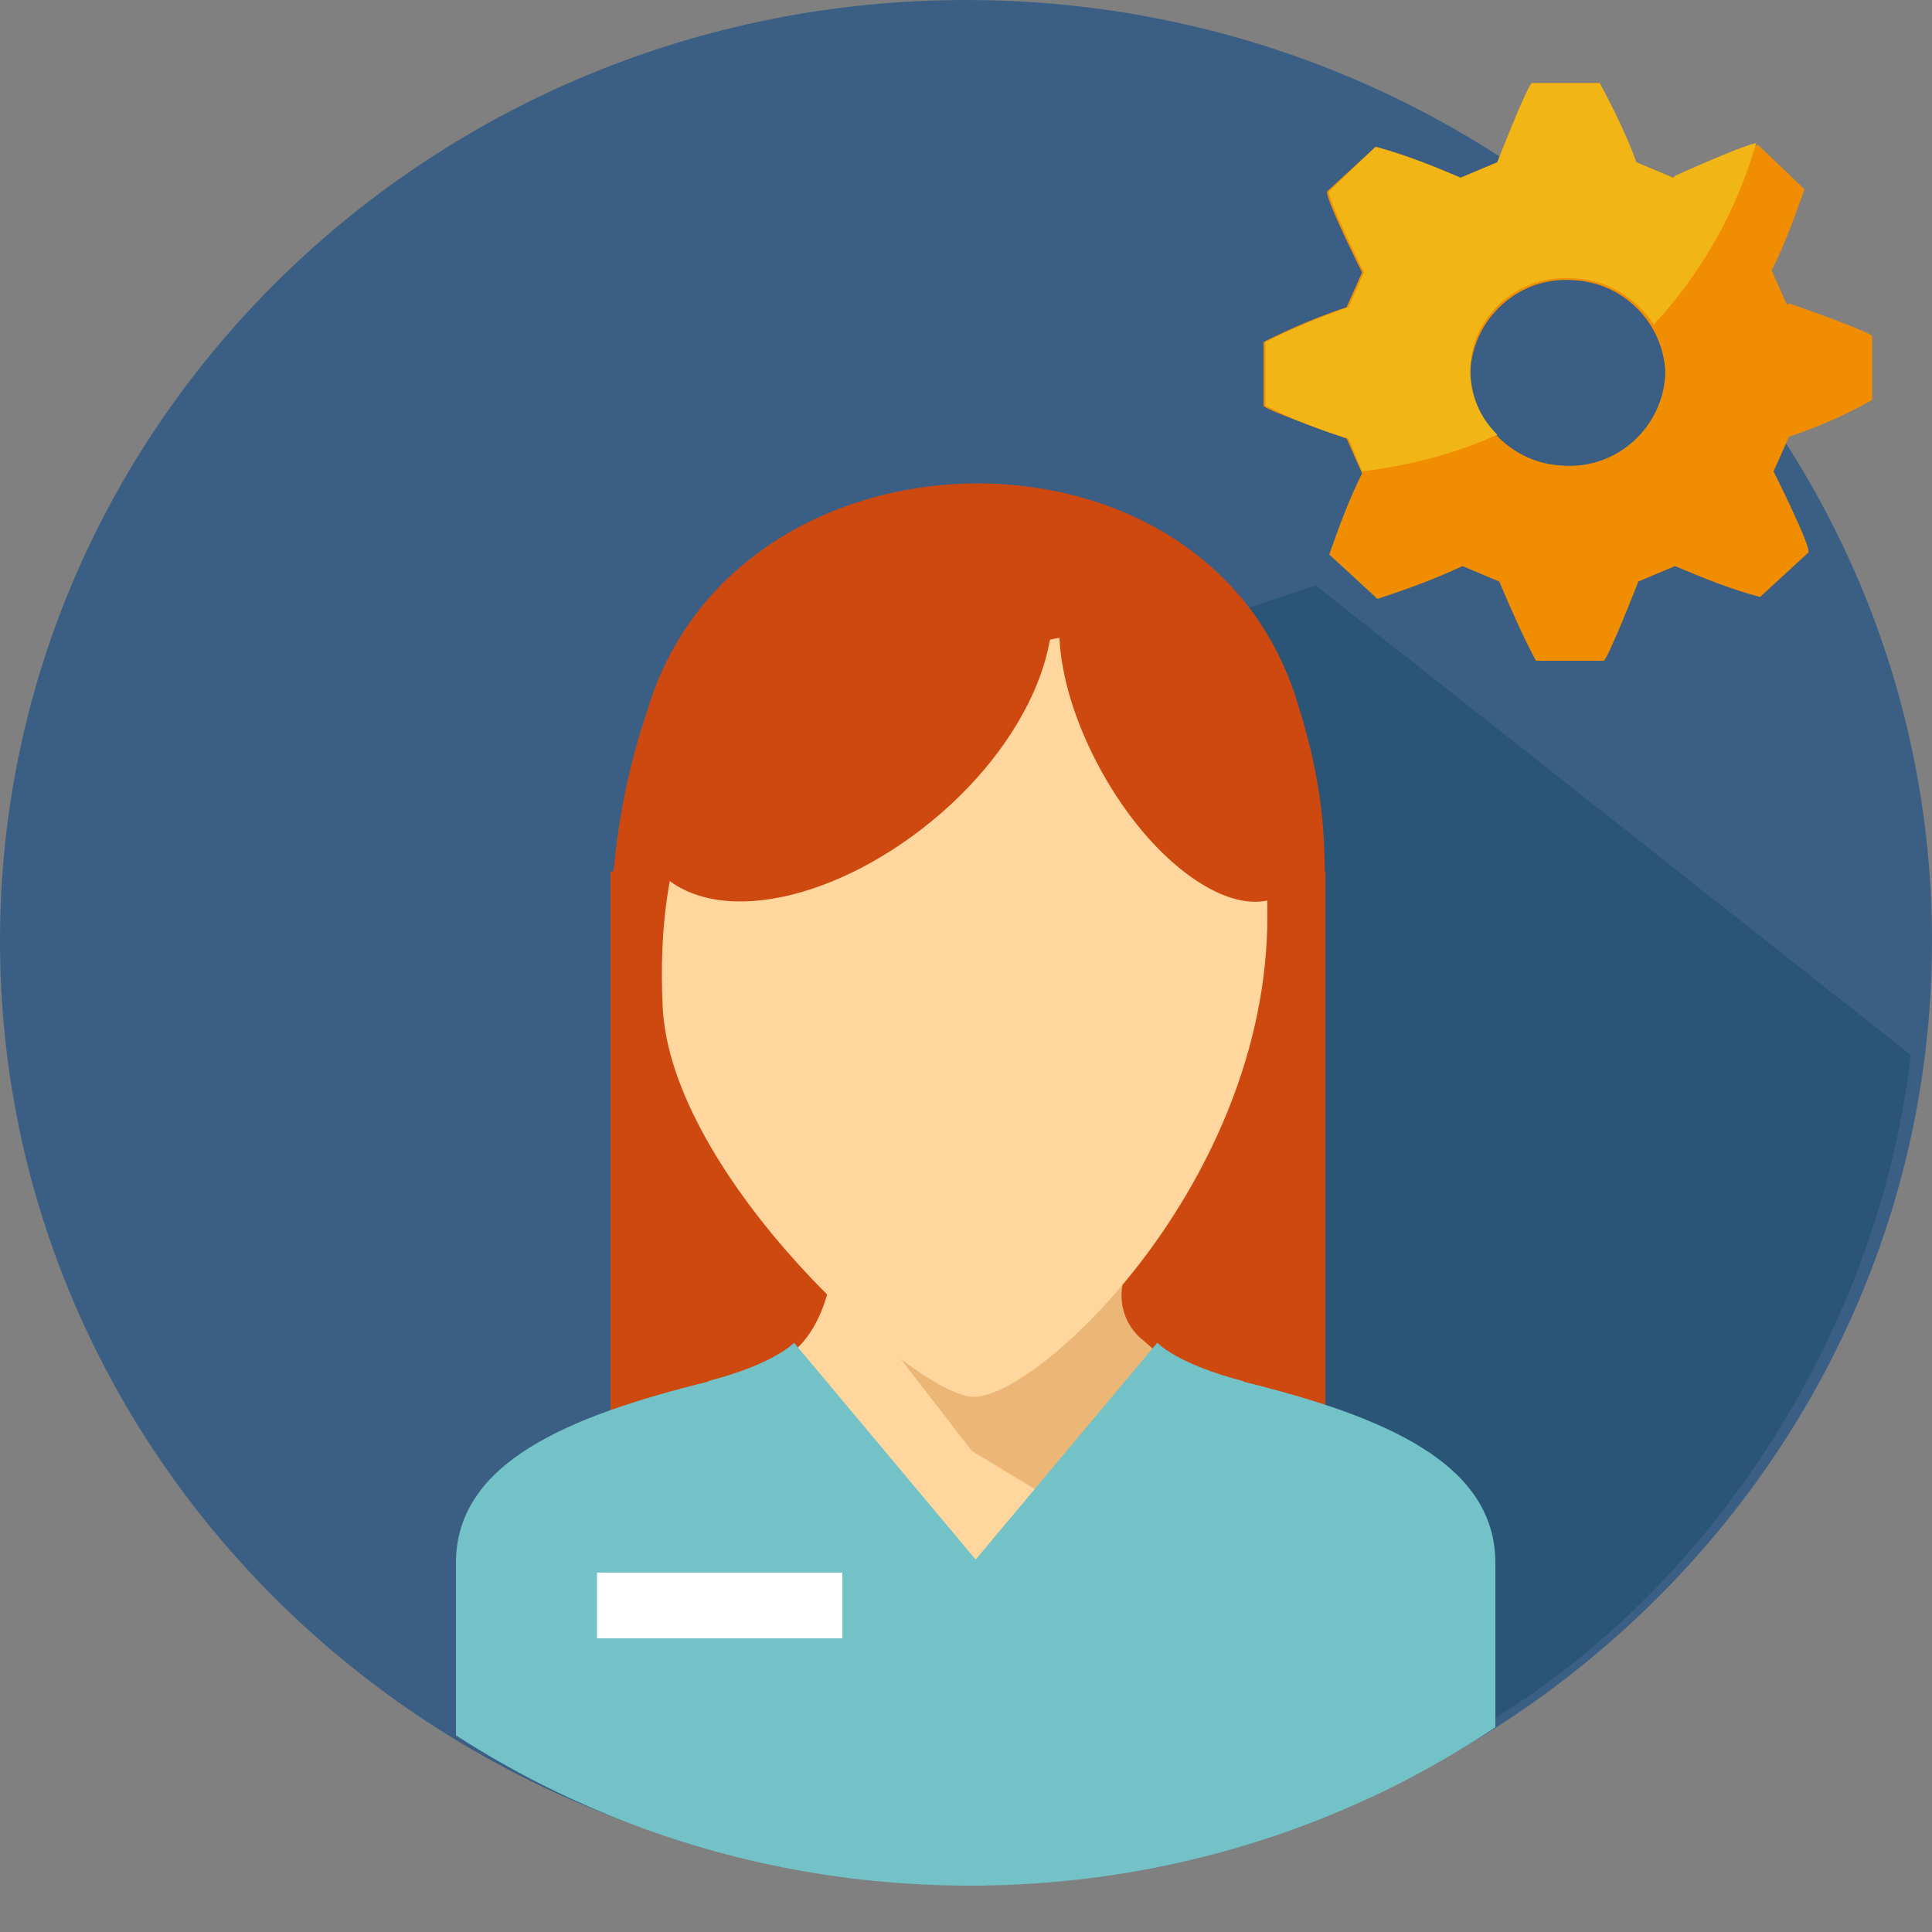
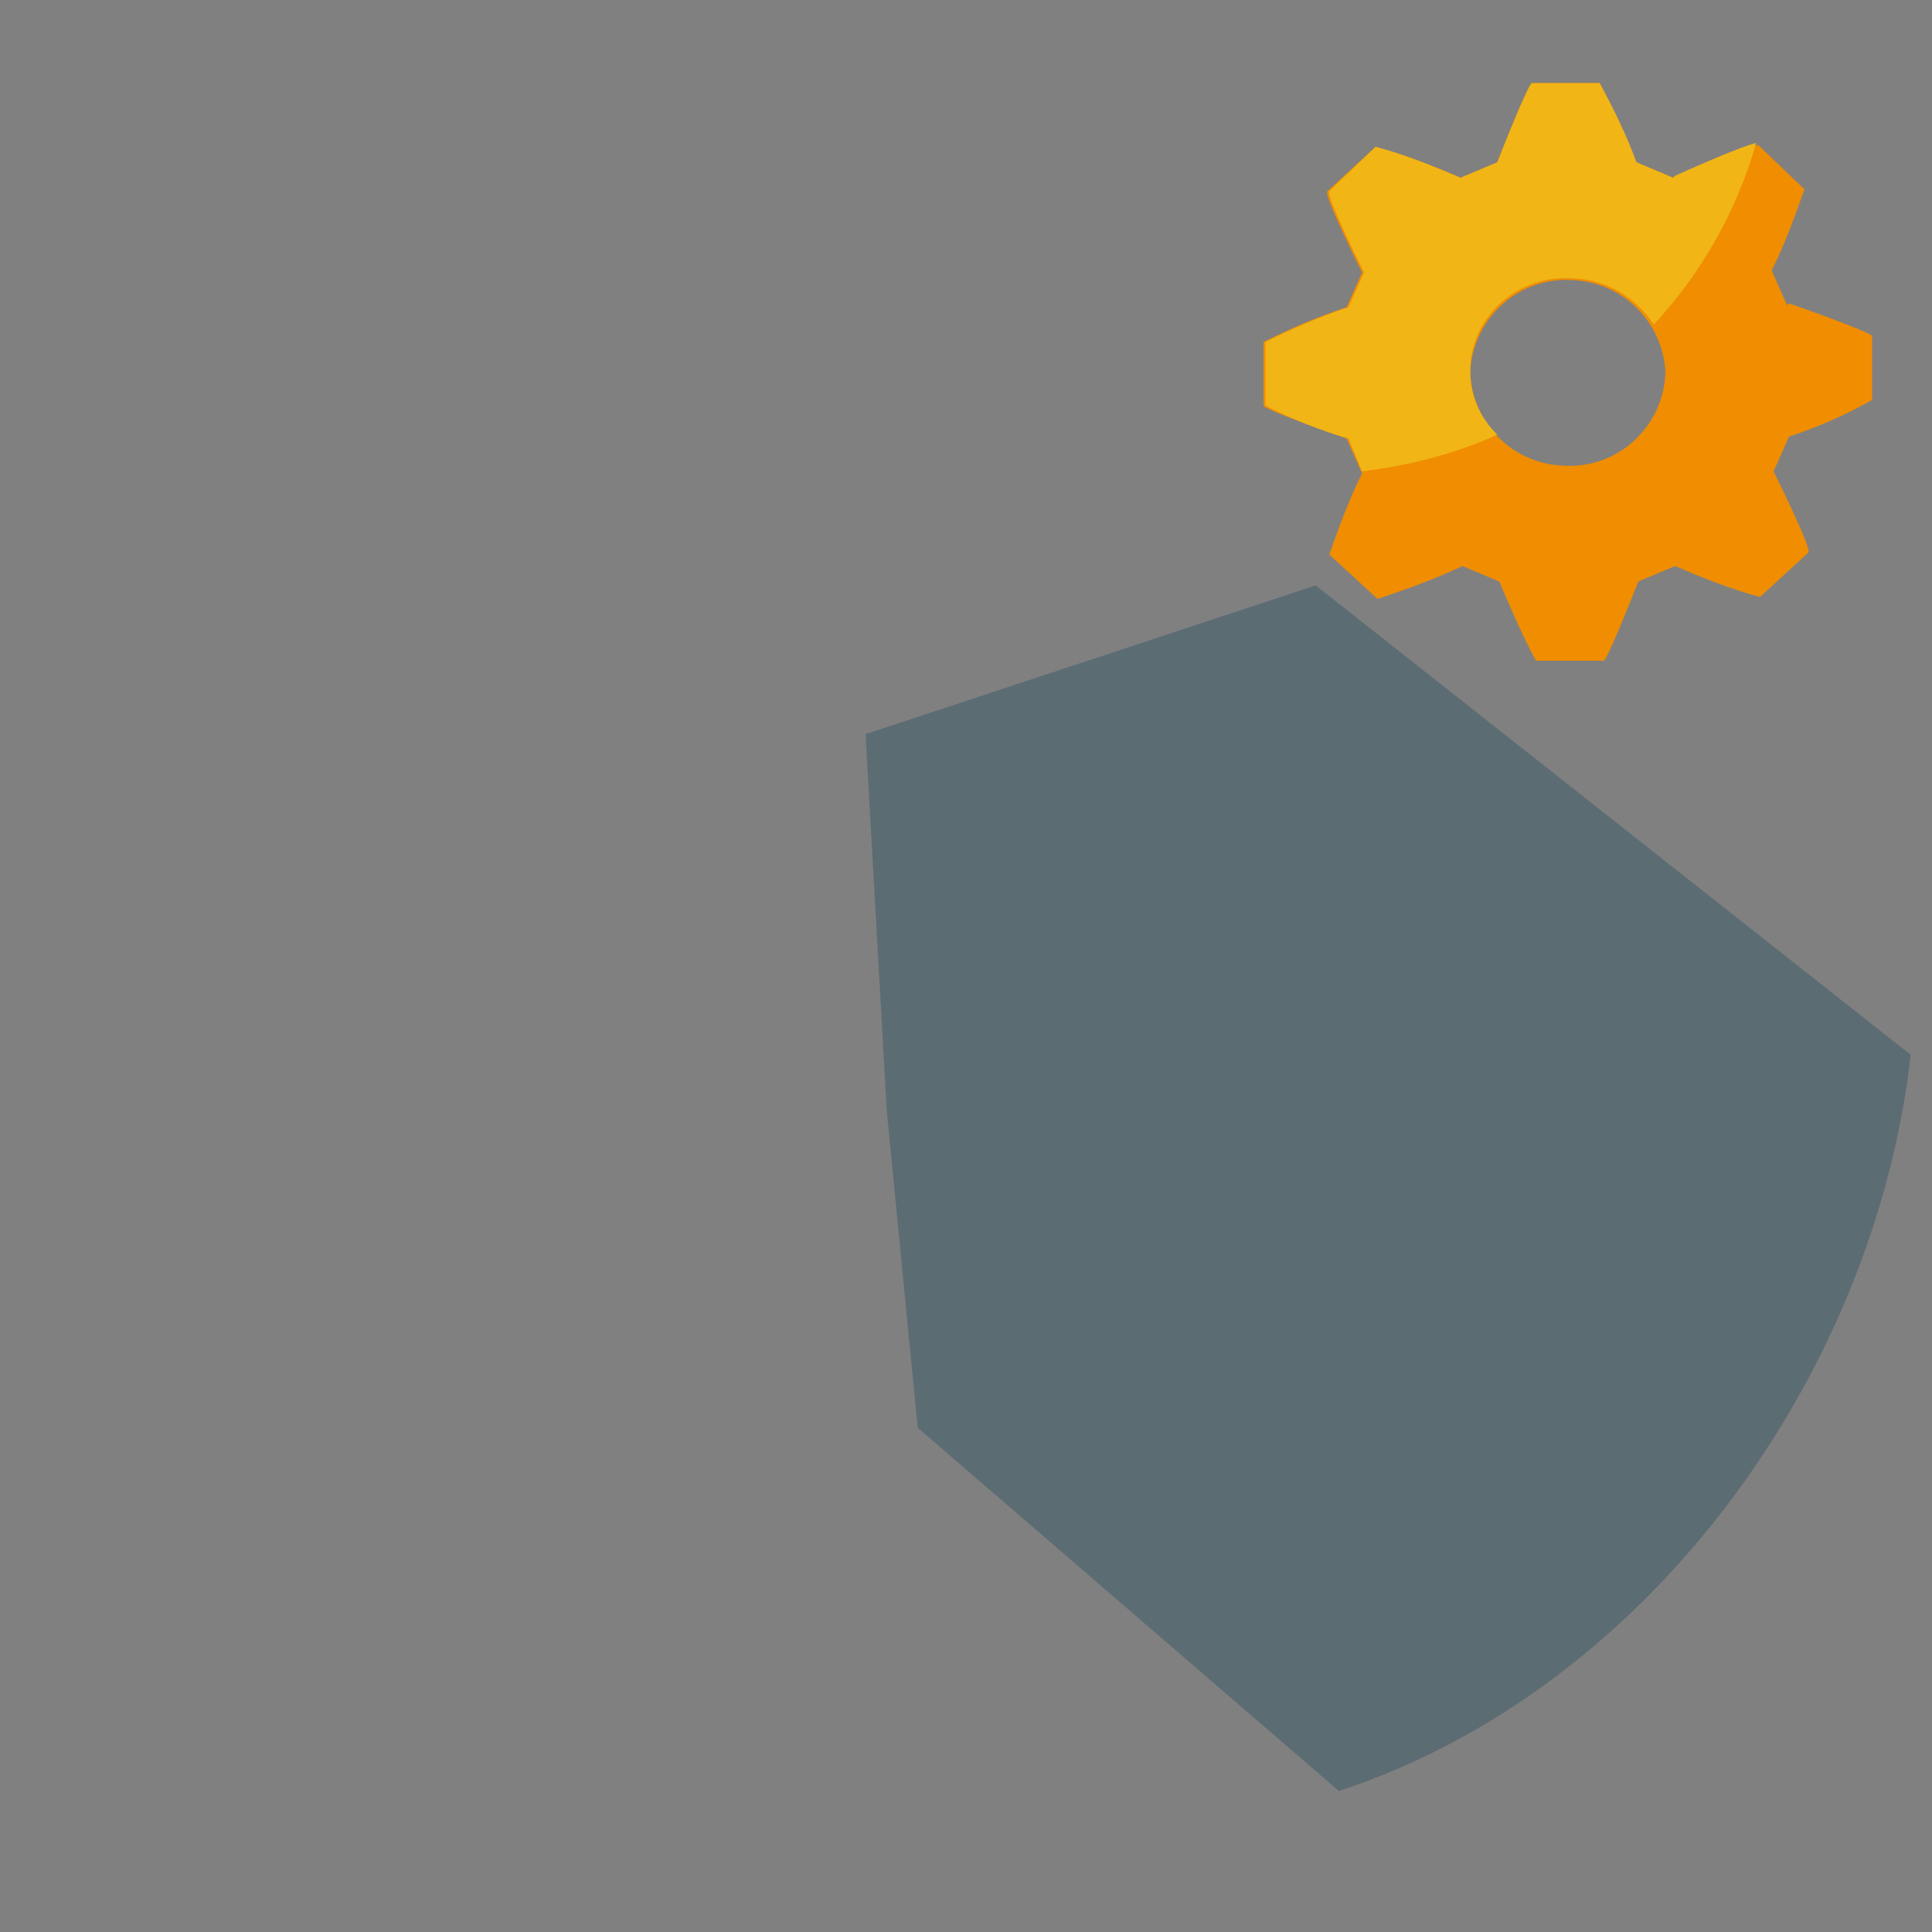
<svg xmlns="http://www.w3.org/2000/svg" id="_レイヤー_1" data-name="レイヤー_1" version="1.1" viewBox="0 0 100 100">
  <rect x="0" y="0" width="100" height="100" fill="#808080" stroke="none" />
  <defs>
    <style>
      .st0 {
        fill: #ecb776;
      }

      .st1, .st2 {
        fill: #ce4910;
      }

      .st3 {
        fill: #083d55;
      }

      .st2, .st4 {
        fill-rule: evenodd;
      }

      .st5 {
        fill: #fff;
      }

      .st4 {
        fill: #ffd79e;
      }

      .st6 {
        fill: #3b5f84;
      }

      .st7 {
        fill: #f08d00;
      }

      .st8 {
        fill: none;
      }

      .st9 {
        clip-path: url(#clippath-1);
      }

      .st10 {
        fill: #72c2c7;
      }

      .st11 {
        opacity: .3;
      }

      .st12 {
        clip-path: url(#clippath-2);
      }

      .st13 {
        fill: #f1b516;
      }

      .st14 {
        clip-path: url(#clippath);
      }
    </style>
    <clipPath id="clippath">
      <rect class="st8" x="0" y="0" width="100" height="100" />
    </clipPath>
    <clipPath id="clippath-1">
      <rect class="st8" x="44.8" y="30.3" width="54.1" height="62.5" />
    </clipPath>
    <clipPath id="clippath-2">
-       <path class="st8" d="M2.1,50.8c0,25.9,21.5,46.8,48.1,46.8s48.1-21,48.1-46.8S76.8,4,50.2,4,2.1,25,2.1,50.8Z" />
-     </clipPath>
+       </clipPath>
  </defs>
  <g id="_グループ_117" data-name="グループ_117">
    <g id="_グループ_81" data-name="グループ_81">
      <g class="st14">
        <g id="_グループ_80" data-name="グループ_80">
-           <path id="_パス_70" data-name="パス_70" class="st6" d="M100,48.7c0,26.9-22.4,48.7-50,48.7S0,75.6,0,48.7,22.4,0,50,0s50,21.8,50,48.7" />
          <g id="_グループ_79" data-name="グループ_79" class="st11">
            <g id="_グループ_78" data-name="グループ_78">
              <g class="st9">
                <g id="_グループ_77" data-name="グループ_77">
                  <path id="_パス_71" data-name="パス_71" class="st3" d="M68.1,30.3l-23.3,7.7,1.1,19.5,1.6,16.4,21.8,18.8c15.9-5.2,27.7-21.4,29.6-38.1l-30.8-24.3Z" />
                </g>
              </g>
            </g>
          </g>
        </g>
      </g>
    </g>
    <g id="_グループ_83" data-name="グループ_83">
      <g class="st12">
        <g id="_グループ_82" data-name="グループ_82">
          <rect id="_長方形_97" data-name="長方形_97" class="st1" x="31.6" y="45.1" width="37" height="32" />
          <path id="_パス_72" data-name="パス_72" class="st4" d="M50.3,88.9c-5.5-2.1-12.3-9.1-13.2-17,3.1-1.1,4.9-1.8,5.8-5.2,2.3-.3,4.8.8,7.4.8,2.5,0,5,.1,7.4.4.9,3.3,2.6,3.5,5.8,4.6-.9,7.8-7.7,14.3-13.2,16.4" />
          <path id="_パス_73" data-name="パス_73" class="st0" d="M58.4,80l4.5-8.2c-1.4-.6-2.6-1.4-3.7-2.4-.9-.7-1.3-1.8-1.1-2.9l-12.9,2,5.1,6.6,8.1,4.9Z" />
          <path id="_パス_74" data-name="パス_74" class="st4" d="M50.4,72.3c-3,0-15.7-11.4-16.1-20.2-.8-16.6,10.2-19.1,16.1-19.5,13.1-.7,15.2,4.9,15.2,14.8,0,13.8-11.8,24.9-15.2,24.9" />
          <path id="_パス_75" data-name="パス_75" class="st2" d="M33.8,45.5s-2,2.7-2.2,3.2c0-4.1.6-8.1,1.9-11.9,4.5-15.3,28.8-15.9,33.6-.6,1.8,5.6,1.4,8.4,1.5,11.9-.3-.9-1.3-2.5-2-2.5-1,0-1.6-.5-2,.8-.2.5-1.1-.2-1-2.7,1.1-25.6-29.9,1.9-29.9,1.9" />
          <path id="_パス_76" data-name="パス_76" class="st2" d="M53.2,28.2c2.8,3,.8,9.3-4.5,13.9s-11.9,6-14.7,2.9-.8-9.3,4.5-13.9,11.9-6,14.7-3" />
-           <path id="_パス_77" data-name="パス_77" class="st2" d="M56.5,28.9c2.4-1.3,6.5,1.6,9.2,6.5,2.7,4.8,2.9,9.8.5,11s-6.5-1.6-9.2-6.5-2.9-9.8-.5-11" />
          <path id="_パス_78" data-name="パス_78" class="st10" d="M64.4,71.5c-3.5-.9-4.5-2-4.5-2l-9.8,11.7-.3-.3v16.1c.1,0,.3,3,.4,3,10.6,0,20.2-3.2,27.2-9.6v-9.5c0-5.2-5.8-7.6-13.1-9.4" />
          <path id="_パス_79" data-name="パス_79" class="st10" d="M36.6,71.5c3.5-.9,4.5-2,4.5-2l9.8,11.7.3-.3v16.1c-.1,0-.3,2-.4,2-10.6,0-20.2-2.2-27.2-8.6v-9.5c0-5.2,5.8-7.6,13.1-9.4" />
          <rect id="_長方形_98" data-name="長方形_98" class="st5" x="30.9" y="81.4" width="12.7" height="3.4" />
        </g>
      </g>
    </g>
    <path id="_パス_81" data-name="パス_81" class="st7" d="M92.5,15.8l-.8-1.8c.7-1.4,1.2-2.8,1.7-4.2l-2.4-2.3c-1.5.5-2.9,1-4.4,1.7l-1.9-.8c-.6-1.4-1.2-2.8-1.9-4.1h-3.5c-.2,0-1.8,4.1-1.8,4.1l-1.9.8c-1.4-.6-2.9-1.2-4.4-1.6l-2.5,2.3c-.2.2,1.8,4.2,1.8,4.2l-.8,1.8c-1.5.5-2.9,1.1-4.3,1.8v3.3c0,.2,4.3,1.7,4.3,1.7l.8,1.8c-.7,1.4-1.2,2.8-1.7,4.2l2.5,2.3c1.5-.5,2.9-1,4.4-1.7l1.9.8c.6,1.4,1.2,2.8,1.9,4.1h3.5c.2,0,1.8-4.1,1.8-4.1l1.9-.8c1.4.6,2.9,1.2,4.4,1.6l2.5-2.3c.2-.2-1.8-4.2-1.8-4.2l.8-1.8c1.5-.5,2.9-1.1,4.3-1.9v-3.3c0-.2-4.3-1.7-4.3-1.7M86.2,19.3c-.1,2.8-2.5,5-5.3,4.8-2.6-.1-4.7-2.2-4.8-4.8.1-2.8,2.5-5,5.3-4.8,2.6.1,4.7,2.2,4.8,4.8" />
    <path id="_パス_82" data-name="パス_82" class="st13" d="M86.6,9.2l-1.9-.8c-.5-1.4-1.2-2.8-1.9-4.1h-3.5c-.2,0-1.8,4.1-1.8,4.1l-1.9.8c-1.4-.6-2.9-1.2-4.4-1.6l-2.4,2.3c-.2.2,1.8,4.2,1.8,4.2l-.8,1.8c-1.5.5-2.9,1.1-4.3,1.8v3.3c1.4.7,2.9,1.3,4.3,1.7l.7,1.7c2.4-.3,4.8-.9,7-1.9-.9-.9-1.4-2-1.4-3.3,0-2.7,2.3-4.9,5.1-4.8,1.8,0,3.4.9,4.4,2.4,2.5-2.7,4.3-5.9,5.3-9.4-.9.2-4.2,1.7-4.2,1.7" />
    <rect id="_長方形_100" data-name="長方形_100" class="st8" x="0" y="0" width="100" height="100" />
  </g>
</svg>